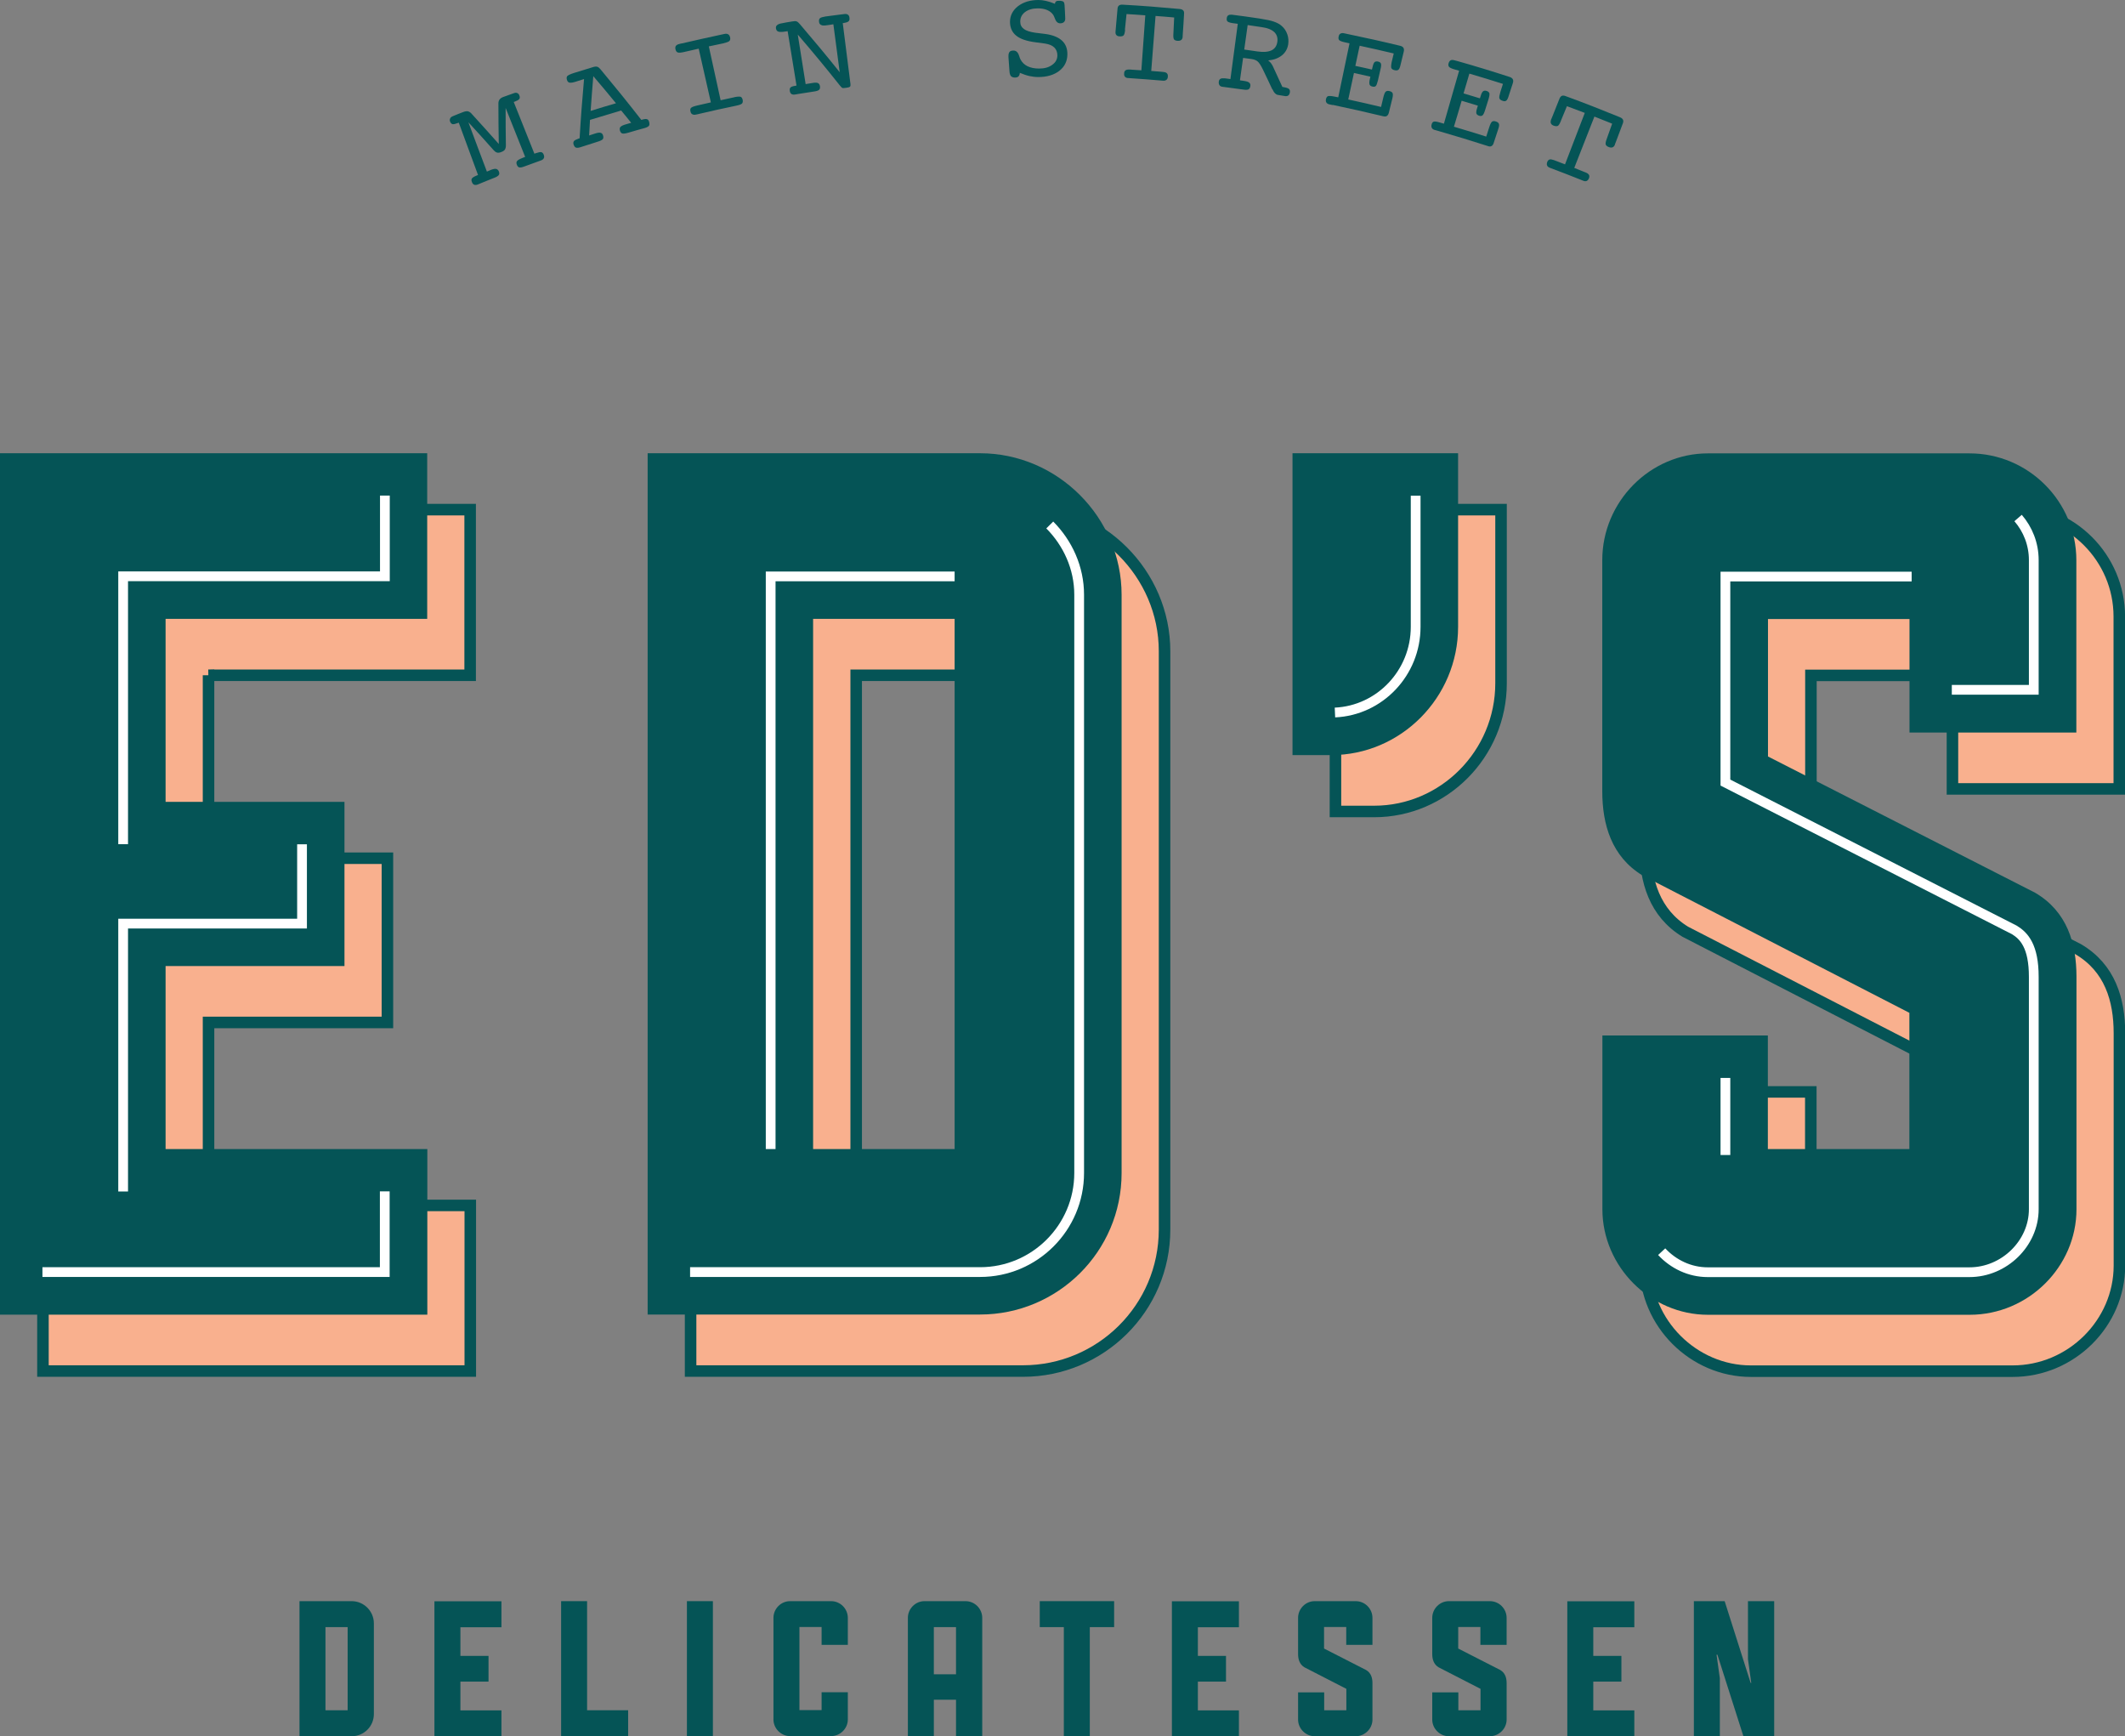
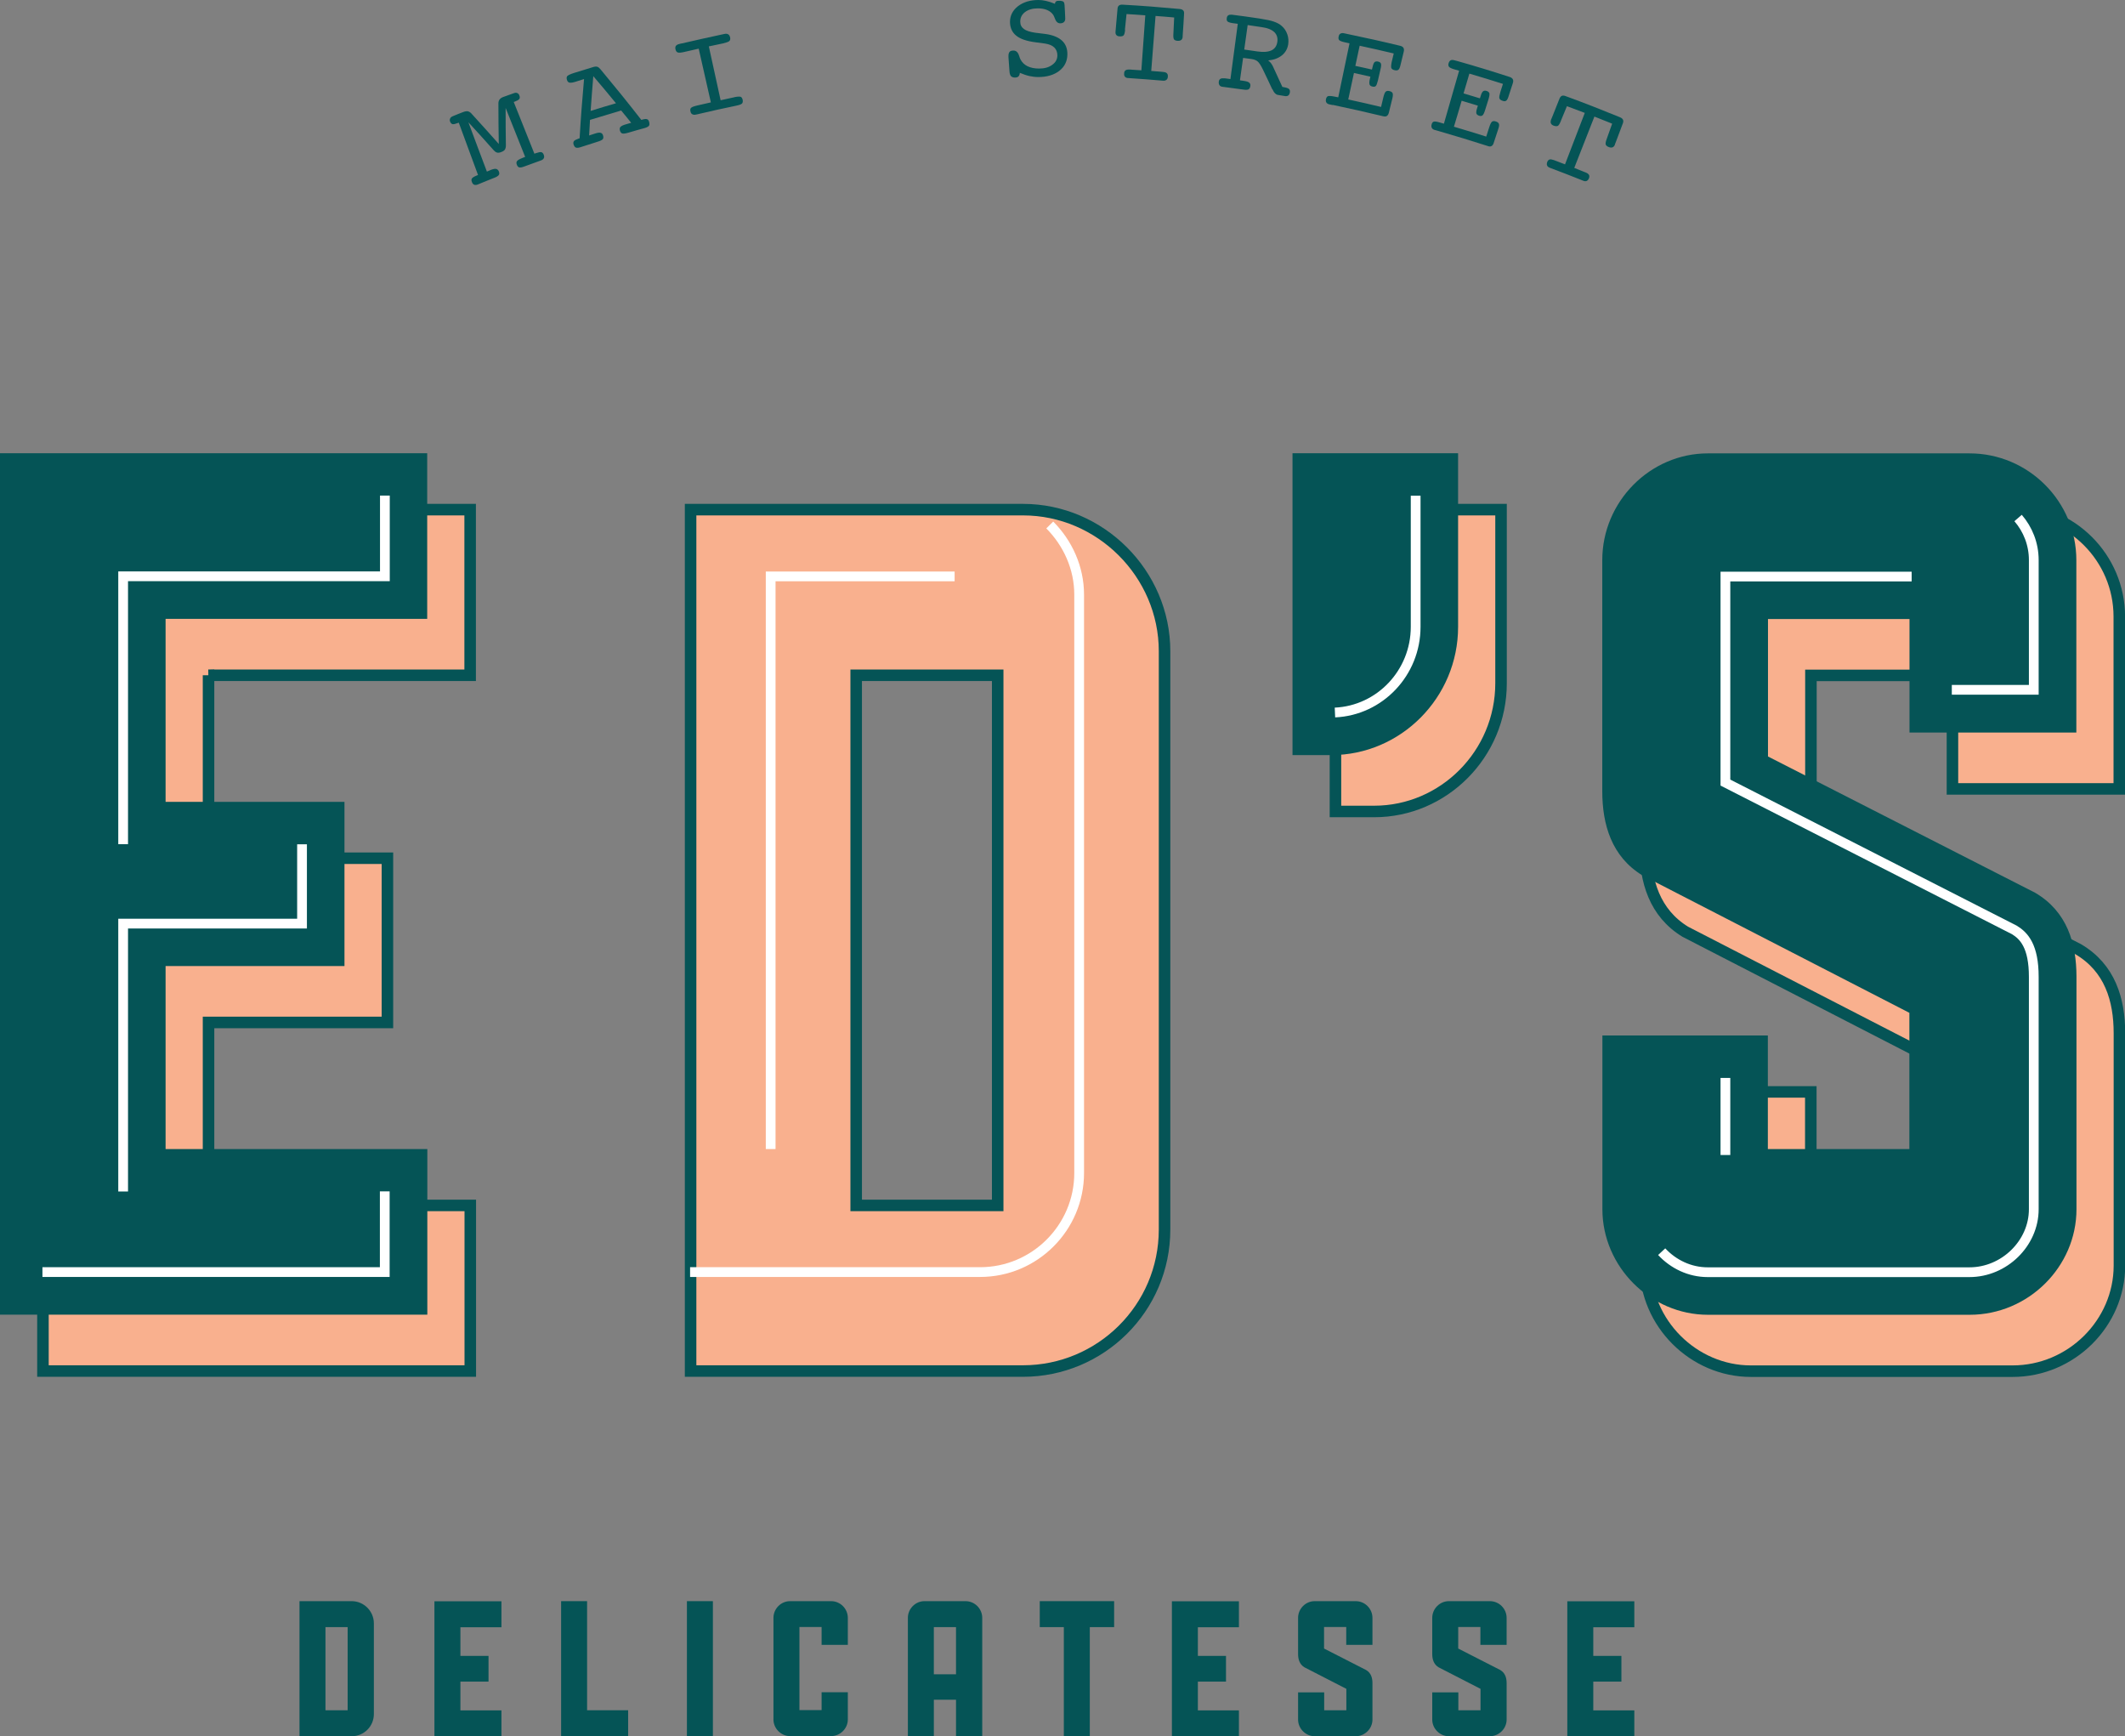
<svg xmlns="http://www.w3.org/2000/svg" id="Layer_1" viewBox="0 0 167.73 137.02">
  <rect x="0" y="0" width="167.73" height="137.02" fill="#808080" stroke="none" />
  <defs>
    <style>.cls-1{fill:none;stroke:#fff;stroke-width:.77px;}.cls-1,.cls-2{stroke-miterlimit:10;}.cls-3{fill:#055456;}.cls-2{fill:#f9b08e;stroke:#055456;stroke-width:.91px;}</style>
  </defs>
  <path class="cls-3" d="M39.37,11.37c-.02-1.07-.03-2.15-.03-3.22,0-.13.04-.23.1-.31.06-.08.17-.15.32-.2.27-.1.54-.2.81-.29.11-.04.19-.04.27,0,.07.03.13.1.16.2.04.11.04.21-.02.27-.05.07-.17.13-.35.2-.03,0-.05.02-.08.03.54,1.36,1.09,2.72,1.63,4.08.04-.01.07-.03.11-.04.21-.07.35-.1.44-.08.08.02.15.09.19.21.04.11.04.2,0,.27-.04.08-.11.13-.22.17-.44.16-.88.32-1.32.48-.18.07-.31.09-.4.07-.08-.02-.15-.1-.19-.22-.04-.12-.04-.21.03-.29.06-.07.2-.15.43-.24.07-.03.14-.05.2-.08-.51-1.29-1.02-2.57-1.54-3.86,0,.99,0,1.97.02,2.96,0,.14-.03.25-.08.33-.05.07-.15.14-.29.19-.13.05-.24.07-.33.04-.09-.02-.18-.09-.27-.19-.65-.74-1.32-1.47-1.99-2.2.48,1.3.97,2.59,1.46,3.89.1-.04.21-.08.31-.13.18-.07.32-.1.42-.08.09.02.16.08.21.19.05.12.05.22,0,.29-.05.07-.16.15-.35.22-.44.17-.87.35-1.31.53-.11.04-.2.05-.28.02-.08-.03-.14-.1-.18-.21-.05-.12-.05-.21,0-.29.05-.07.18-.15.38-.23.03-.01.07-.03.1-.04-.51-1.38-1.01-2.75-1.52-4.13-.03.01-.05.02-.08.03-.18.07-.31.1-.4.09-.09-.02-.15-.08-.2-.19-.04-.1-.04-.18,0-.26.03-.08.1-.13.21-.18.27-.11.53-.22.8-.32.15-.06.28-.08.37-.07.1.02.19.07.28.16.73.8,1.45,1.6,2.16,2.4Z" />
  <path class="cls-3" d="M46.13,6.23c-.24.07-.48.15-.73.23-.2.06-.35.08-.45.06-.1-.02-.17-.1-.2-.22-.04-.13-.03-.22.02-.29.06-.07.24-.16.56-.26.47-.15.95-.29,1.43-.44.18-.06.31-.07.39-.04.08.03.16.09.25.2,1.1,1.32,2.17,2.64,3.22,3.99.03,0,.05-.02.08-.02.17-.05.3-.06.38-.03.08.03.13.1.16.23.03.13.03.22-.02.29-.05.06-.15.12-.32.17-.44.12-.87.24-1.3.37-.24.07-.4.09-.49.06-.08-.03-.14-.1-.18-.23-.03-.12-.02-.21.04-.28.06-.07.2-.14.4-.2.15-.04.3-.09.45-.13-.26-.32-.52-.65-.79-.97-.82.24-1.64.49-2.46.74-.02.41-.05.82-.07,1.23.15-.05.31-.1.46-.15.21-.07.36-.09.45-.06.09.02.16.1.19.21.04.13.03.22-.02.29-.05.07-.2.14-.43.21-.42.13-.83.26-1.25.4-.2.07-.34.09-.43.06-.08-.02-.14-.1-.19-.23-.04-.12-.03-.21.02-.28.05-.07.17-.13.36-.2.03,0,.06-.02.09-.03.09-1.56.21-3.11.35-4.67ZM46.63,8.75c.66-.21,1.33-.41,1.99-.6-.59-.72-1.18-1.43-1.79-2.14-.08.91-.14,1.83-.21,2.74Z" />
  <path class="cls-3" d="M57.96,7.67c.25-.05.42-.06.5-.03.08.03.13.11.16.24.03.13,0,.23-.05.29-.06.06-.21.12-.46.17-.98.2-1.96.42-2.94.65-.08.02-.15.04-.23.05-.12.03-.21.02-.29-.02-.08-.04-.13-.12-.15-.23-.03-.12-.02-.22.05-.28.06-.06.21-.12.46-.18.37-.09.73-.17,1.1-.25-.32-1.41-.64-2.83-.96-4.24-.38.09-.76.17-1.14.26-.25.06-.42.07-.51.04-.09-.03-.15-.11-.18-.24-.03-.12-.02-.21.03-.28.05-.07.14-.12.27-.15.08-.02.15-.04.23-.05,1.03-.24,2.06-.47,3.09-.69.08-.02.16-.03.24-.05.12-.03.22-.02.3.03.07.04.12.12.15.24.03.13,0,.23-.06.29-.07.06-.23.12-.48.18-.38.08-.76.16-1.14.24.31,1.42.62,2.83.93,4.25.37-.08.74-.16,1.1-.24Z" />
-   <path class="cls-3" d="M63.57,6.64c.08-.01.17-.03.25-.04.12-.02.24-.04.36-.06.18-.03.31-.02.39.02.08.04.13.12.15.24.02.13,0,.23-.07.29-.06.06-.21.11-.45.14-.41.06-.81.13-1.22.19-.08.01-.15.03-.23.04-.12.02-.21,0-.28-.04-.07-.05-.11-.13-.13-.24-.02-.13,0-.22.06-.28.06-.06.19-.1.38-.13.03,0,.06-.01.09-.02-.23-1.43-.47-2.86-.7-4.29-.04,0-.08.01-.13.02-.29.05-.48.05-.59.02-.11-.03-.17-.11-.2-.24-.02-.12,0-.21.09-.28.08-.07.21-.12.41-.15.14-.03.24-.05.31-.06.16-.03.32-.05.48-.08.16-.03.27-.03.34,0,.07.02.16.1.26.22,1.07,1.25,2.12,2.51,3.14,3.79-.17-1.26-.34-2.52-.5-3.78-.07,0-.13.02-.2.03-.12.02-.24.03-.36.05-.18.03-.32.02-.41-.03-.09-.04-.15-.12-.16-.24-.02-.13,0-.23.07-.29.06-.06.21-.1.44-.14.41-.06.82-.11,1.23-.16.08-.01.16-.02.25-.03.12-.02.22,0,.29.05.07.05.11.13.12.25.02.13-.01.22-.08.28-.07.06-.2.1-.39.13-.02,0-.04,0-.06,0,.2,1.61.41,3.22.61,4.82.01.09,0,.16-.04.2-.04.04-.14.07-.3.09-.16.02-.26.03-.3.01-.04-.01-.11-.09-.22-.22-1.07-1.35-2.17-2.68-3.3-3.99.21,1.3.41,2.6.62,3.9Z" />
  <path class="cls-3" d="M80.5,5.73c-.01.14-.05.25-.11.3-.06.06-.15.09-.28.09-.14,0-.24-.04-.31-.11-.07-.08-.11-.21-.12-.38-.03-.37-.06-.75-.08-1.12,0-.03,0-.06,0-.09,0-.15.03-.26.09-.33.06-.07.16-.1.31-.1.2,0,.35.13.44.41.04.14.08.24.12.31.12.22.3.4.55.52.25.12.55.18.9.18.43,0,.77-.09,1.04-.29.27-.19.41-.44.41-.75,0-.25-.08-.46-.24-.62-.16-.16-.41-.26-.72-.31-.25-.03-.5-.07-.75-.1-.7-.09-1.21-.26-1.53-.52-.32-.25-.49-.61-.5-1.08,0-.49.2-.91.63-1.25C80.77.17,81.31,0,81.96,0c.19,0,.39.02.6.07.21.05.45.12.71.23,0-.09.04-.16.09-.19.05-.04.13-.05.25-.05.15,0,.26.03.32.07.06.04.09.14.1.3.02.34.04.67.05,1.01,0,.02,0,.03,0,.05,0,.11-.04.2-.11.26-.07.06-.17.09-.29.09-.18,0-.32-.12-.41-.36-.05-.14-.09-.24-.14-.31-.11-.16-.27-.29-.48-.38-.21-.09-.46-.13-.73-.13-.42,0-.75.1-1.01.29-.26.2-.38.45-.38.76,0,.25.1.44.29.58.19.14.48.23.88.29.27.03.54.07.81.1.59.08,1.03.26,1.32.53.29.27.43.64.42,1.1-.01.54-.23.97-.65,1.29-.42.32-.97.48-1.65.48-.24,0-.47-.03-.7-.08-.23-.05-.48-.14-.75-.25Z" />
  <path class="cls-3" d="M88.81,2.33c-.02.24-.06.39-.12.46-.06.06-.16.09-.31.08-.12,0-.21-.04-.26-.1-.06-.06-.08-.15-.07-.27.01-.1.02-.17.02-.23.05-.53.09-1.06.14-1.59.01-.12.05-.2.12-.25.07-.05.16-.07.29-.06,1.5.08,2.99.2,4.49.34.13.01.22.05.28.11.06.06.08.15.07.27-.03.53-.06,1.06-.1,1.59,0,.06-.01.11-.01.16,0,.05,0,.08,0,.07-.01.12-.05.2-.12.25-.07.05-.17.07-.3.06-.13-.01-.22-.05-.27-.12-.04-.07-.06-.23-.04-.47.02-.42.04-.84.06-1.25-.49-.04-.98-.09-1.47-.12-.11,1.45-.23,2.89-.34,4.34.25.02.51.04.76.06.06,0,.13.01.19.02.14.01.24.05.29.11.06.06.08.15.07.26,0,.11-.05.2-.11.25-.06.05-.15.08-.26.07-.92-.08-1.84-.15-2.76-.21-.11,0-.2-.04-.25-.1-.06-.06-.08-.15-.07-.26,0-.12.04-.2.11-.25.07-.05.18-.07.33-.06.05,0,.11,0,.16.01.25.02.51.03.76.05.1-1.45.21-2.89.31-4.34-.49-.04-.98-.07-1.48-.1-.04.42-.08.83-.13,1.25Z" />
  <path class="cls-3" d="M97.88,6.34c.11.02.22.03.34.05.19.03.32.07.39.14.07.06.1.15.08.27-.02.13-.07.21-.14.25-.08.04-.21.05-.4.02-.55-.08-1.1-.15-1.65-.22-.11-.01-.19-.05-.24-.12-.05-.07-.07-.16-.06-.27.01-.12.06-.2.13-.24.07-.04.18-.05.34-.04.05,0,.11.01.16.02.1.01.19.03.29.04.19-1.45.39-2.9.58-4.36-.1-.01-.2-.03-.3-.04-.26-.03-.42-.08-.49-.13-.07-.05-.1-.14-.08-.27.01-.11.05-.19.12-.23.07-.05.16-.06.28-.05.72.09,1.45.19,2.17.3.52.08.91.16,1.16.25.25.09.46.2.61.34.21.18.35.4.44.66.09.26.11.52.07.79-.06.37-.23.66-.51.88-.28.22-.64.35-1.07.39.08.06.15.13.21.2.06.08.11.16.16.26.25.54.5,1.09.75,1.63.05,0,.11.02.16.03.18.03.31.08.37.14.06.06.08.15.06.27-.02.11-.06.19-.13.24-.07.05-.16.06-.27.04-.18-.03-.37-.06-.55-.09-.16-.03-.3-.17-.41-.42-.02-.02-.03-.04-.04-.05-.24-.51-.48-1.03-.73-1.54-.15-.31-.29-.52-.4-.62-.11-.1-.28-.17-.49-.2-.22-.03-.44-.06-.67-.09-.08.59-.17,1.19-.25,1.78ZM98.48,1.98c-.09.64-.18,1.29-.27,1.93.35.05.69.1,1.04.15.47.07.83.04,1.1-.08.26-.12.42-.34.47-.66.05-.32-.03-.58-.23-.78-.21-.2-.55-.34-1.01-.4-.36-.05-.73-.11-1.09-.16Z" />
  <path class="cls-3" d="M105.18,8.29c-.08-.02-.15-.03-.23-.05-.12-.02-.2-.07-.25-.14-.05-.07-.06-.16-.04-.27.03-.13.08-.21.16-.24.08-.03.25-.02.5.03.1.02.21.04.31.06.3-1.42.59-2.84.89-4.26-.11-.02-.22-.05-.32-.07-.25-.05-.41-.11-.48-.17-.07-.06-.09-.16-.06-.29.02-.12.07-.2.15-.24.07-.04.18-.05.3-.02.08.02.15.03.23.05,1.4.29,2.8.6,4.2.94.11.03.19.08.24.16.04.08.05.18.02.3-.09.37-.18.74-.27,1.11-.04.16-.09.27-.16.32-.07.05-.16.06-.29.03-.14-.03-.22-.09-.26-.17-.03-.08-.02-.24.03-.48.05-.22.11-.45.16-.67-.89-.21-1.79-.42-2.69-.61-.11.53-.23,1.06-.34,1.59.44.09.87.19,1.31.29.02-.08.04-.17.06-.25.04-.17.09-.28.15-.34.06-.05.16-.07.28-.04.12.03.19.08.22.16.03.08.02.24-.04.47-.07.29-.14.58-.2.87-.06.23-.11.38-.17.43-.06.06-.15.07-.27.04-.12-.03-.19-.08-.22-.17-.03-.09-.02-.24.03-.45.01-.05.03-.11.04-.16-.43-.1-.87-.2-1.3-.29-.15.7-.3,1.39-.45,2.09.86.19,1.73.38,2.59.59.06-.25.12-.51.18-.76.06-.24.12-.39.19-.45.07-.06.17-.07.3-.04.12.03.2.08.24.16.03.08.03.2-.01.38-.1.39-.19.79-.29,1.18-.03.11-.08.19-.15.24-.07.05-.16.05-.27.03-1.33-.32-2.66-.62-4-.9Z" />
  <path class="cls-3" d="M113.48,10.32c-.07-.02-.15-.04-.22-.06-.12-.03-.19-.08-.24-.16-.04-.07-.05-.16-.02-.28.03-.12.09-.2.17-.22.08-.03.25,0,.49.07.1.03.21.06.31.09.4-1.39.8-2.79,1.2-4.18-.11-.03-.21-.06-.32-.09-.25-.07-.41-.14-.47-.21-.06-.07-.08-.17-.04-.29.03-.11.09-.19.16-.23.08-.04.18-.04.31,0,.08.02.15.04.23.06,1.38.39,2.76.81,4.14,1.26.11.04.19.1.23.18.04.08.04.18,0,.3-.12.36-.24.72-.35,1.08-.05.16-.11.26-.18.31-.07.05-.17.05-.29,0-.13-.04-.22-.11-.24-.19-.03-.08,0-.24.07-.48.07-.22.14-.44.21-.66-.88-.28-1.76-.55-2.65-.81-.15.52-.31,1.04-.46,1.56.43.13.86.26,1.29.39.02-.08.05-.16.08-.24.05-.17.11-.27.18-.32.07-.05.16-.06.28-.02.12.04.18.1.21.18.02.08,0,.24-.07.47-.09.29-.18.57-.27.86-.07.23-.14.37-.21.42-.06.05-.16.06-.27.02-.12-.04-.18-.1-.21-.18-.02-.09,0-.24.07-.45.02-.05.03-.11.05-.16-.43-.13-.85-.26-1.28-.39-.2.68-.4,1.37-.61,2.05.85.25,1.7.51,2.55.78.08-.25.16-.5.24-.75.08-.24.15-.38.22-.43.07-.05.17-.06.31-.01.12.04.2.1.23.18.03.08.02.21-.04.38-.13.39-.25.77-.38,1.16-.04.11-.09.18-.17.22-.08.04-.17.04-.27,0-1.31-.42-2.62-.82-3.94-1.2Z" />
  <path class="cls-3" d="M123.21,9.53c-.09.22-.17.36-.24.4-.07.04-.18.04-.33-.01-.11-.04-.19-.1-.22-.18-.04-.08-.03-.17,0-.28.04-.09.07-.16.09-.21.2-.49.39-.99.59-1.48.05-.11.11-.18.19-.21.08-.03.18-.02.3.03,1.43.52,2.85,1.08,4.27,1.66.12.05.2.11.24.19.04.07.04.17,0,.28-.19.5-.37,1-.56,1.49-.02.05-.04.1-.06.15-.02.05-.02.07-.02.07-.04.11-.11.17-.19.2-.08.03-.18.02-.3-.03-.13-.05-.2-.12-.23-.2-.02-.08,0-.23.09-.46.14-.39.28-.79.42-1.18-.46-.19-.93-.37-1.4-.56-.53,1.35-1.06,2.7-1.59,4.05.24.09.48.19.72.29.06.02.12.05.18.07.13.05.22.12.26.19.04.07.04.16,0,.27-.04.1-.1.17-.18.21-.08.03-.17.03-.28-.02-.87-.35-1.75-.69-2.63-1.02-.11-.04-.18-.1-.21-.17-.04-.08-.03-.17,0-.27.04-.11.1-.18.18-.21.08-.03.19-.01.34.04.05.02.1.04.16.06.24.09.48.18.73.28.52-1.35,1.04-2.71,1.56-4.06-.47-.18-.94-.36-1.41-.53-.16.39-.32.77-.48,1.16Z" />
  <path class="cls-2" d="M16.46,53.29v14.44h14.12v12.96h-14.12v14.44h20.66v13.07H3.39V40.22h33.72v13.07h-20.66Z" />
  <path class="cls-2" d="M91.92,97.03c0,6.22-5.06,11.17-11.17,11.17h-26.24V40.22h26.24c6.11,0,11.17,5.06,11.17,11.17v45.63ZM78.75,53.29h-11.17v41.84h11.17v-41.84Z" />
  <path class="cls-2" d="M118.48,40.22v13.7c0,5.59-4.53,10.12-10.01,10.12h-3.06v-23.82h13.07Z" />
  <path class="cls-2" d="M129.86,86.17h13.07v8.96h11.17v-10.75l-21.08-10.85c-2.42-1.48-3.16-4-3.16-6.64v-18.23c0-4.64,3.79-8.43,8.33-8.43h20.66c4.64,0,8.43,3.79,8.43,8.43v13.6h-13.17v-8.96h-11.17v10.85l21.08,10.75c2.53,1.48,3.27,4,3.27,6.64v18.34c0,4.53-3.79,8.33-8.43,8.33h-20.66c-4.53,0-8.33-3.79-8.33-8.33v-13.7Z" />
  <path class="cls-3" d="M13.07,48.84v14.44h14.12v12.96h-14.12v14.44h20.66v13.07H0V35.77h33.72v13.07H13.07Z" />
-   <path class="cls-3" d="M88.53,92.57c0,6.22-5.06,11.17-11.17,11.17h-26.24V35.77h26.24c6.11,0,11.17,5.06,11.17,11.17v45.63ZM75.35,48.84h-11.17v41.84h11.17v-41.84Z" />
  <path class="cls-3" d="M115.09,35.77v13.7c0,5.59-4.53,10.12-10.01,10.12h-3.06v-23.82h13.07Z" />
  <path class="cls-3" d="M126.47,81.72h13.07v8.96h11.17v-10.75l-21.08-10.85c-2.42-1.48-3.16-4-3.16-6.64v-18.23c0-4.64,3.79-8.43,8.33-8.43h20.66c4.64,0,8.43,3.79,8.43,8.43v13.6h-13.17v-8.96h-11.17v10.85l21.08,10.75c2.53,1.48,3.27,4,3.27,6.64v18.34c0,4.53-3.79,8.33-8.43,8.33h-20.66c-4.53,0-8.33-3.79-8.33-8.33v-13.7Z" />
  <path class="cls-1" d="M9.72,66.62v-21.14h20.66v-6.37M9.72,94.03v-21.14h14.12v-6.26M3.35,100.39h27.02v-6.37" />
  <path class="cls-1" d="M54.47,100.39h22.89c4.31,0,7.82-3.51,7.82-7.82v-45.64c0-2.12-.9-4.07-2.32-5.5M60.83,90.68v-45.19h14.52" />
  <path class="cls-1" d="M105.37,56.23c3.54-.16,6.37-3.13,6.37-6.76v-10.35" />
  <path class="cls-1" d="M154.06,54.44h6.47v-10.24c0-1.27-.47-2.43-1.24-3.32M131.16,98.78c.92.99,2.22,1.62,3.63,1.62h20.66c2.75,0,5.08-2.28,5.08-4.97v-18.34c0-2.4-.76-3.23-1.53-3.7l-22.81-11.63v-16.26h14.7M136.19,91.15v-6.08" />
  <path class="cls-3" d="M29.51,135.27c0,.98-.79,1.75-1.75,1.75h-4.12v-10.66h4.12c.96,0,1.75.79,1.75,1.75v7.16ZM27.44,128.41h-1.75v6.56h1.75v-6.56Z" />
  <path class="cls-3" d="M36.34,128.41v2.27h2.22v2.03h-2.22v2.27h3.24v2.05h-5.29v-10.66h5.29v2.05h-3.24Z" />
  <path class="cls-3" d="M44.29,126.36h2.05v8.61h3.24v2.05h-5.29v-10.66Z" />
  <path class="cls-3" d="M54.22,126.36h2.05v10.66h-2.05v-10.66Z" />
  <path class="cls-3" d="M61.05,127.68c0-.73.6-1.32,1.31-1.32h3.24c.73,0,1.32.6,1.32,1.32v2.13h-2.07v-1.41h-1.75v6.56h1.75v-1.41h2.07v2.15c0,.71-.6,1.31-1.32,1.31h-3.24c-.71,0-1.31-.6-1.31-1.31v-8.04Z" />
  <path class="cls-3" d="M71.66,127.68c0-.73.6-1.32,1.31-1.32h3.24c.73,0,1.32.6,1.32,1.32v9.34h-2.07v-2.88h-1.75v2.88h-2.05v-9.34ZM75.46,132.13v-3.72h-1.75v3.72h1.75Z" />
  <path class="cls-3" d="M82.07,126.36h5.87v2.05h-1.92v8.61h-2.05v-8.61h-1.9v-2.05Z" />
  <path class="cls-3" d="M94.55,128.41v2.27h2.22v2.03h-2.22v2.27h3.24v2.05h-5.29v-10.66h5.29v2.05h-3.24Z" />
  <path class="cls-3" d="M102.47,133.56h2.05v1.41h1.75v-1.69l-3.31-1.7c-.38-.23-.5-.63-.5-1.04v-2.86c0-.73.6-1.32,1.31-1.32h3.24c.73,0,1.32.6,1.32,1.32v2.13h-2.07v-1.41h-1.75v1.7l3.31,1.69c.4.23.51.63.51,1.04v2.88c0,.71-.6,1.31-1.32,1.31h-3.24c-.71,0-1.31-.6-1.31-1.31v-2.15Z" />
  <path class="cls-3" d="M113.06,133.56h2.05v1.41h1.75v-1.69l-3.31-1.7c-.38-.23-.5-.63-.5-1.04v-2.86c0-.73.6-1.32,1.31-1.32h3.24c.73,0,1.32.6,1.32,1.32v2.13h-2.07v-1.41h-1.75v1.7l3.31,1.69c.4.23.51.63.51,1.04v2.88c0,.71-.6,1.31-1.32,1.31h-3.24c-.71,0-1.31-.6-1.31-1.31v-2.15Z" />
  <path class="cls-3" d="M125.76,128.41v2.27h2.22v2.03h-2.22v2.27h3.24v2.05h-5.29v-10.66h5.29v2.05h-3.24Z" />
-   <path class="cls-3" d="M133.7,126.36h2.43l2.05,6.45h.05l-.26-1.87v-4.58h2.07v10.66h-2.43l-2.05-6.43h-.07l.26,1.85v4.58h-2.05v-10.66Z" />
</svg>